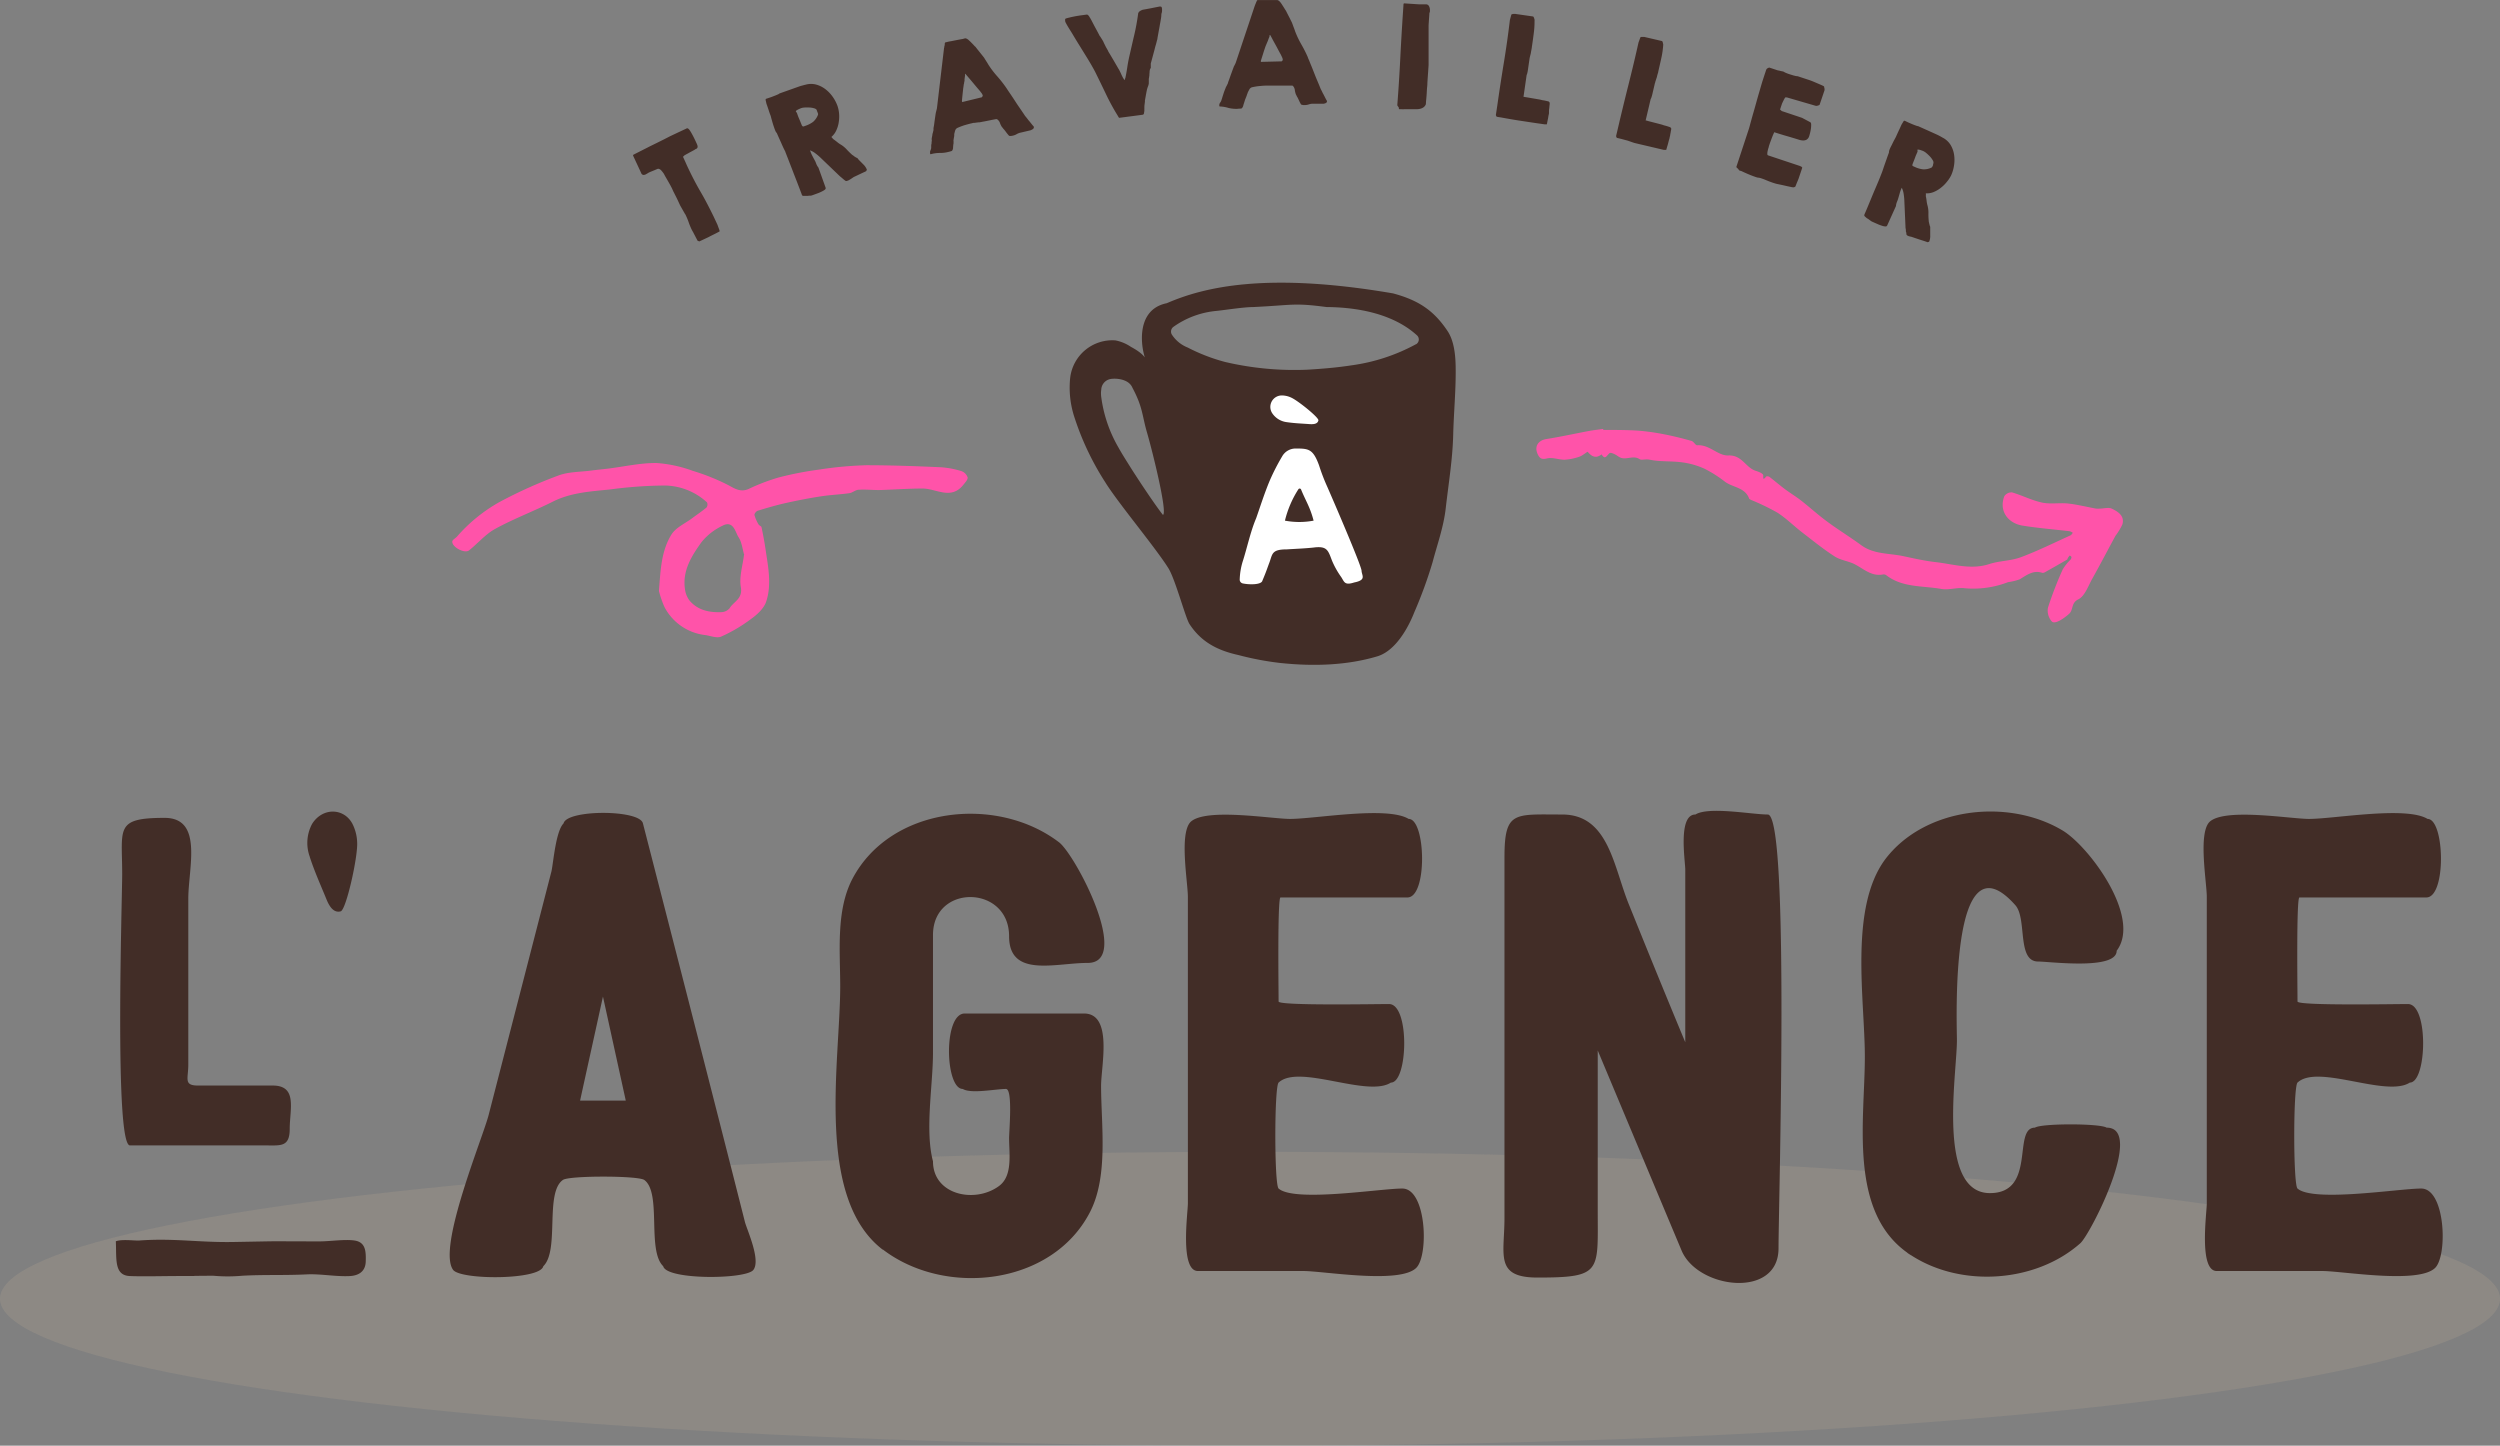
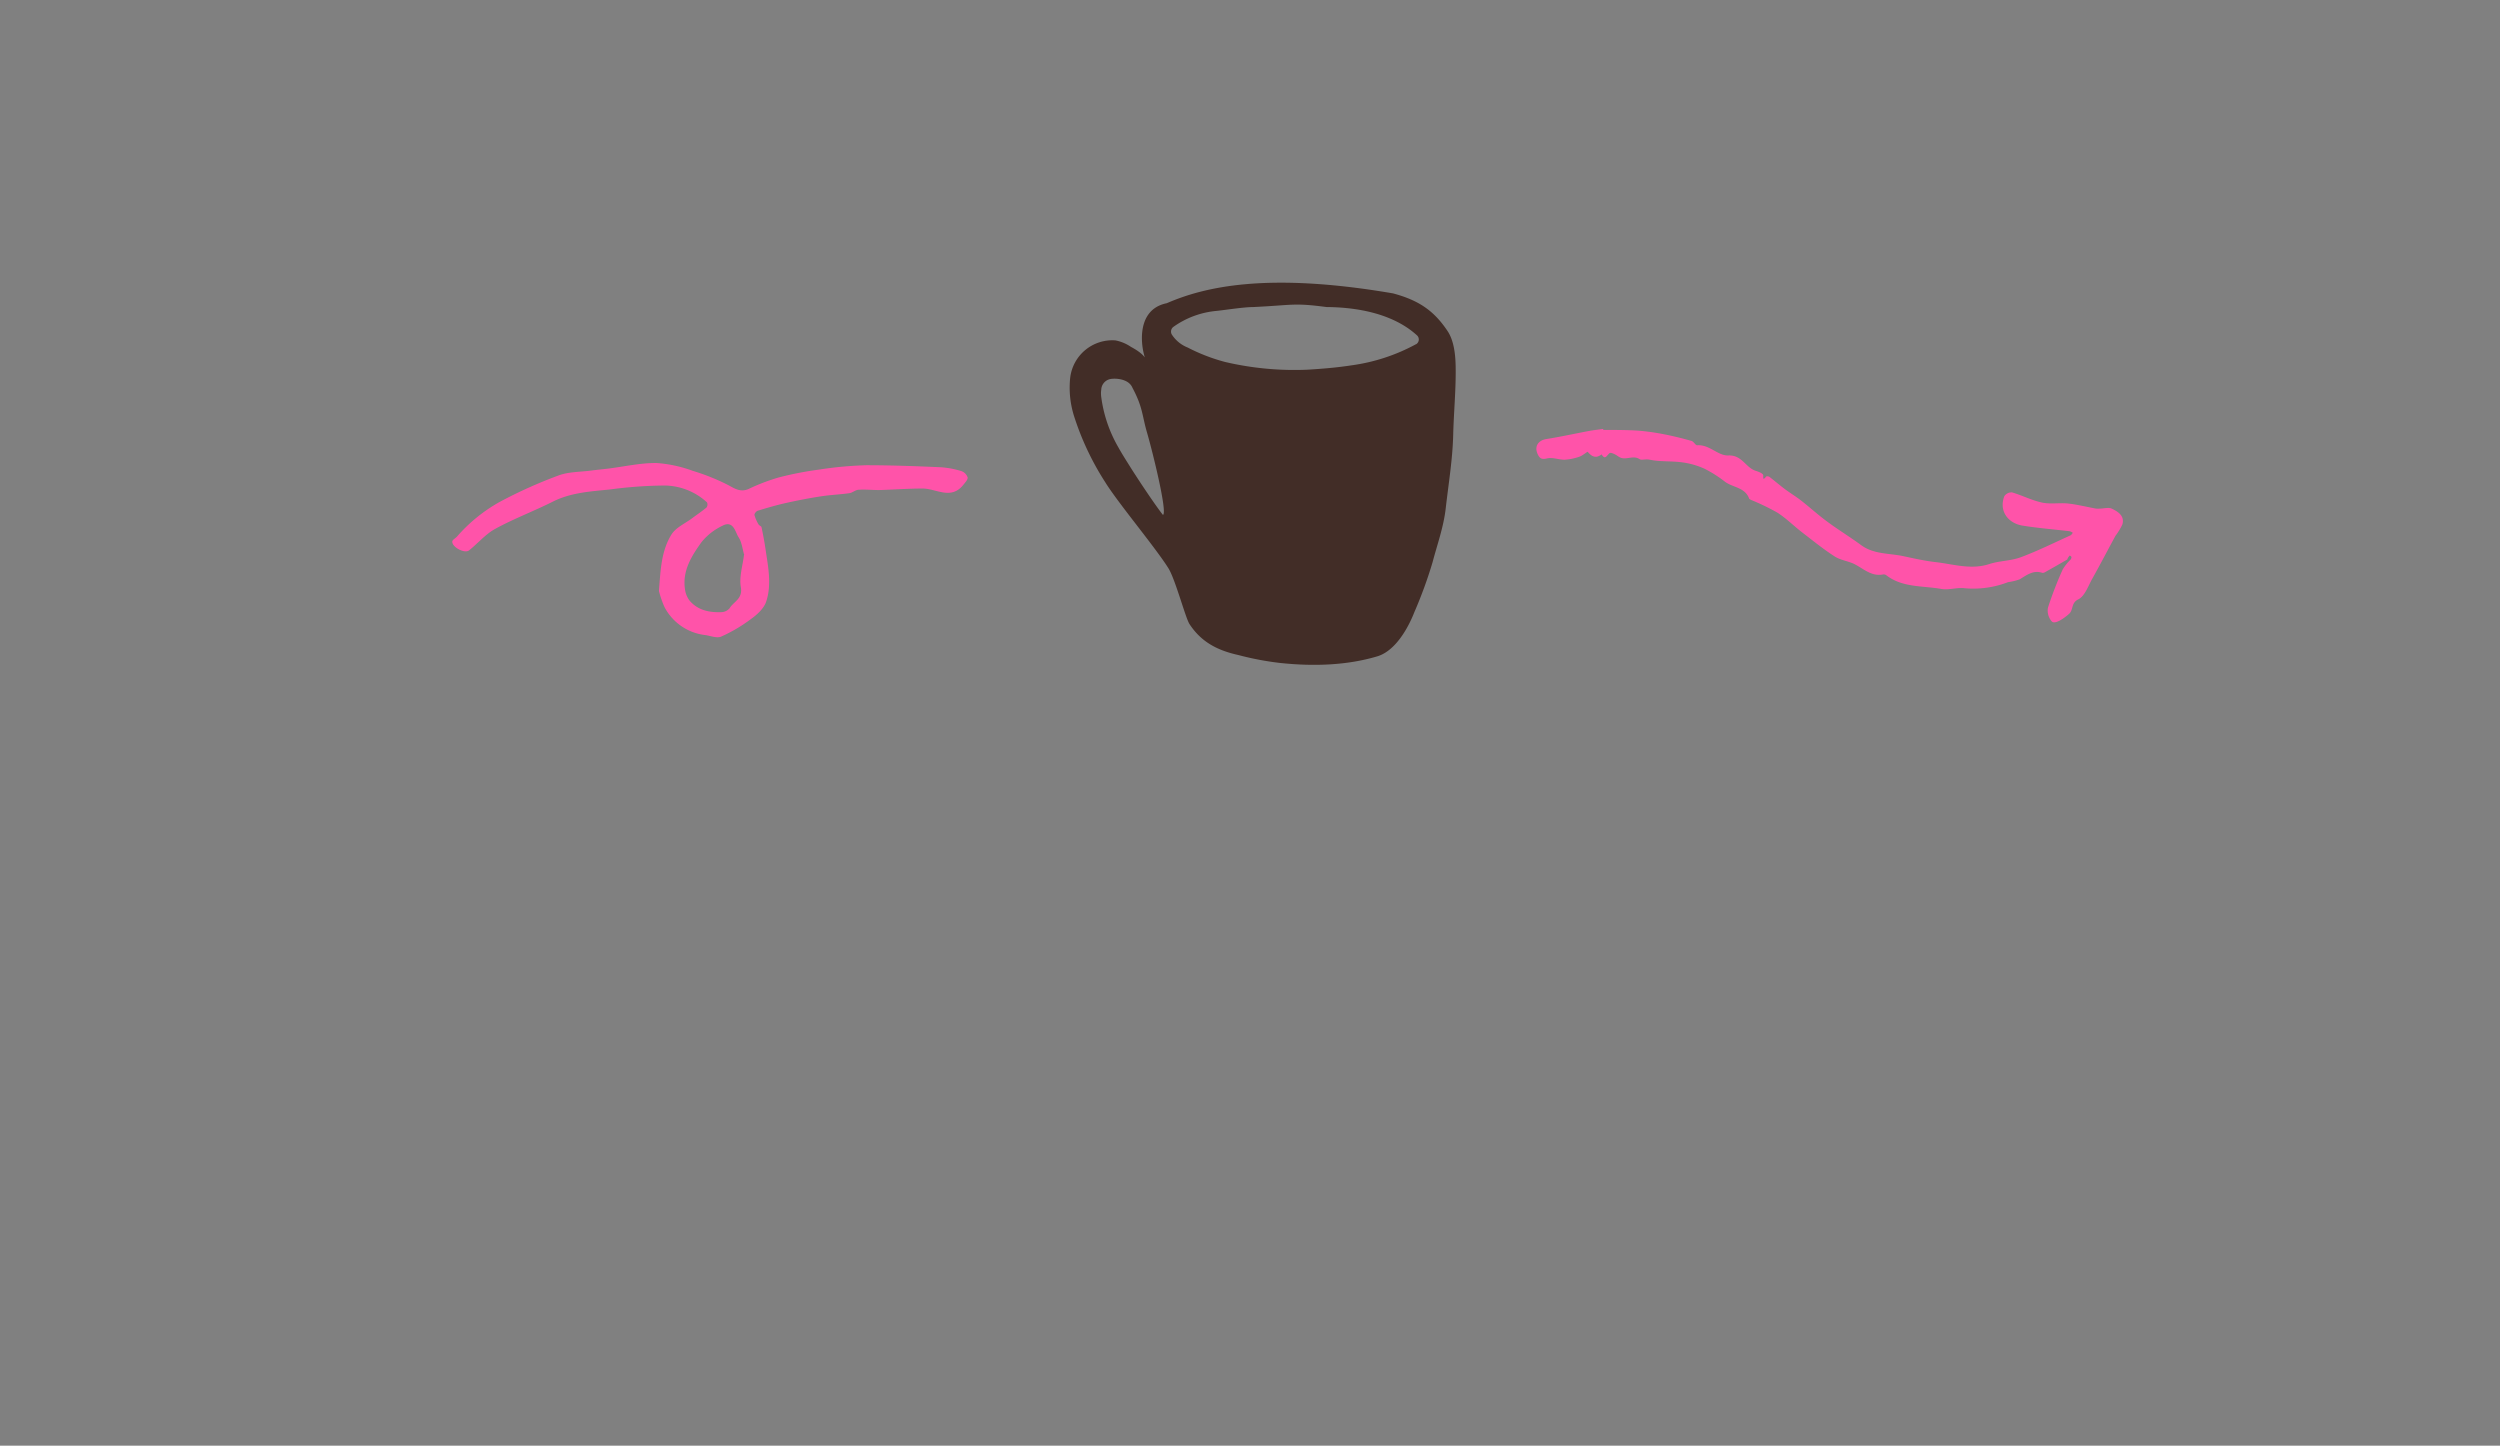
<svg xmlns="http://www.w3.org/2000/svg" id="Calque_1" data-name="Calque 1" viewBox="0 0 572.89 331.29">
  <rect x="0" y="0" width="572.89" height="331.29" fill="#808080" stroke="none" />
  <defs>
    <style>.cls-1{fill:#b8a892;opacity:0.24;}.cls-2{fill:#422d27;}.cls-3{fill:#fff;}.cls-4{fill:#ff53a9;}</style>
  </defs>
  <title>travailler-a-agence</title>
-   <ellipse class="cls-1" cx="286.45" cy="297.62" rx="286.45" ry="33.67" />
-   <path class="cls-2" d="M158.46,52.52a16.46,16.46,0,0,1-.63-1.53,14,14,0,0,0-.62-1.53l-.13-.29a2.5,2.5,0,0,1-.26-.41l-.38-.66c-.13-.23-.25-.45-.37-.65l-.24-.44-.16-.34-.35-.76c-.16-.34-.33-.69-.52-1.06s-.35-.7-.51-1L154,43.2c-.06-.12-.17-.34-.34-.66l-.56-1-.58-1c-.19-.33-.31-.57-.38-.71l-.28-.38c-.11-.15-.23-.28-.35-.42a1.48,1.48,0,0,0-.42-.3.61.61,0,0,0-.48,0l-.37.16-.57.24-.55.22-.34.15a.54.54,0,0,0-.15.08l-.27.16-.28.16-.16.1-.08,0a.62.62,0,0,1-.92-.37l-1.86-4,.06-.16,1.63-.83,1.66-.84c.61-.32,1.24-.62,1.87-.93l1.81-.9,1.5-.77,1.93-.91,1.92-.9c.17,0,.36.12.56.39a8.39,8.39,0,0,1,.61,1q.3.54.54,1.05c.17.34.28.58.33.7l.18.38a2.85,2.85,0,0,1,.17.46.73.73,0,0,1,0,.44.51.51,0,0,1-.3.31c-.08,0-.23.12-.42.24l-.63.34-.63.34a3.32,3.32,0,0,1-.42.23l-.37.21a1.07,1.07,0,0,0-.35.26.84.84,0,0,0-.1.1l-.1.09c.05.11.14.28.25.53s.23.5.35.77.23.53.34.77l.25.53c.9,1.9,1.87,3.76,2.92,5.56s2,3.67,2.94,5.59l.78,1.67c.05.1.1.24.16.4l.18.5a4.69,4.69,0,0,1,.21.61l0,.18-1,.52L163,54l-.73.38-1.24.58-.77.36-.35-.13s-.06,0-.14-.19l-.26-.49-.3-.58c-.11-.2-.19-.36-.25-.48a3.28,3.28,0,0,0-.2-.37C158.61,52.82,158.51,52.64,158.46,52.52Zm25.31-7.84c-.08-.23-.22-.61-.42-1.13s-.42-1.1-.67-1.75l-.78-2c-.27-.71-.53-1.39-.77-2s-.47-1.22-.67-1.73L180,34.9c0-.11-.16-.37-.37-.8s-.41-.88-.62-1.37l-.62-1.37c-.19-.43-.31-.7-.35-.81s-.2-.2-.33-.5-.26-.66-.4-1.07-.26-.82-.38-1.24-.21-.75-.27-1-.13-.38-.24-.68-.21-.61-.31-.92-.2-.6-.29-.86l-.18-.5-.21-.94.09-.19.44-.14.68-.23c.23-.08.45-.16.65-.25l.45-.17.46-.2a1.4,1.4,0,0,0,.44-.25l2.31-.82,2.28-.81.25-.08.44-.12.45-.12.3-.07a4.6,4.6,0,0,1,2.39,0,6.14,6.14,0,0,1,2.09,1.05,7.81,7.81,0,0,1,1.66,1.73,8.75,8.75,0,0,1,1.1,2.09,7.2,7.2,0,0,1,.37,1.77,8.05,8.05,0,0,1-.08,2,6.8,6.8,0,0,1-.56,1.86,4.21,4.21,0,0,1-1.09,1.46l0,.06,0,.05a.71.71,0,0,1,.21.2,1.84,1.84,0,0,0,.19.22c.27.19.57.41.89.67a6.37,6.37,0,0,0,.94.65,6.3,6.3,0,0,1,1.29,1.1c.43.46.85.86,1.23,1.2a2.14,2.14,0,0,1,.35.24,3.17,3.17,0,0,0,.39.27,1.41,1.41,0,0,0,.24.13l.22.11.12.16.12.16,1.06,1.07a3.35,3.35,0,0,1,.85,1.25v0l-.16.33c-.14.07-.38.19-.72.34l-1.06.5c-.37.18-.72.35-1.06.5L195,41l-.28.17-.26.15-.27.1a.48.48,0,0,1-.47,0l-.41-.32-.5-.43c-.25-.2-.41-.34-.47-.4l-4.43-4.25q-.51-.47-1.08-.9a4.81,4.81,0,0,0-1.21-.67l.06.17a9.07,9.07,0,0,0,.48,1.11c.19.36.38.72.58,1.08s.22.53.35.82a3.28,3.28,0,0,0,.46.78l1.63,4.56a.39.39,0,0,1-.13.47,2.5,2.5,0,0,1-.41.28,10.65,10.65,0,0,1-1,.48l-1.06.39-.57.2a1,1,0,0,1-.22.05l-.35,0-.4.05-.3,0-.41,0H184s-.08,0-.13-.09Zm-1.39-19.11.11.14.12.15.25.71c.06.17.15.38.26.63s.21.49.3.72.21.53.36.87L184,29l.23-.05.39-.14a6.27,6.27,0,0,0,1.7-.88,4,4,0,0,0,1.11-1.58.56.56,0,0,0,0-.38l-.13-.35a.54.54,0,0,0-.05-.11.53.53,0,0,1-.06-.1l0-.17a1,1,0,0,0-.62-.42,4.26,4.26,0,0,0-1.05-.18,10.44,10.44,0,0,0-1.12,0,3.44,3.44,0,0,0-.79.13l-.29.12-.43.2a4,4,0,0,0-.37.22c-.11.08-.15.15-.13.21Zm30.9,9.77a.13.13,0,0,1-.14-.12,1.94,1.94,0,0,1,0-.2.84.84,0,0,1,.08-.54,2.17,2.17,0,0,0,.17-.56c0-.07,0-.18,0-.36s0-.37.06-.58,0-.41.06-.59,0-.29,0-.35a2.05,2.05,0,0,1,0-.28c0-.12.05-.26.07-.4s.05-.28.08-.39a.78.78,0,0,0,0-.24,1,1,0,0,0,.07-.19,3.57,3.57,0,0,0,.1-.35c0-.13.06-.24.08-.34a.43.43,0,0,0,0-.2c0-.08,0-.31.08-.68s.11-.77.17-1.19.12-.82.17-1.18.09-.6.11-.7.06-.26.13-.53.11-.44.13-.52l1.62-13.73s0-.12.05-.24,0-.23.06-.36.05-.24.07-.36,0-.2,0-.26l.11-.18.4-.09.45-.11.58-.1,1-.2,1-.19.61-.11.36-.1a.57.57,0,0,1,.4,0,2.29,2.29,0,0,1,.5.3l.41.38.32.32.38.39.33.36a1.22,1.22,0,0,0,.2.17c.08.12.23.3.42.55l.62.77.58.73.34.43.2.33.33.53c.13.19.24.37.34.54s.16.28.2.33a20.81,20.81,0,0,0,2,2.6,29.34,29.34,0,0,1,2,2.56l.42.64.76,1.12c.29.44.6.89.91,1.38s.62.94.91,1.36l.75,1.1.42.62a3,3,0,0,0,.35.47c.2.24.32.41.39.49a2.59,2.59,0,0,0,.29.37q.21.24.42.51l.42.52c.14.16.24.27.29.34l0,.11a.34.34,0,0,1-.06.27,1,1,0,0,1-.23.22l-.31.16a1.11,1.11,0,0,1-.25.09l-.42.1-.73.17-.72.17-.43.1a2.86,2.86,0,0,0-.78.32,2.88,2.88,0,0,1-.83.33,2.54,2.54,0,0,1-.37.07,1.14,1.14,0,0,1-.43,0l-.07,0-.07-.05q-.37-.42-.57-.69c-.13-.18-.31-.42-.55-.72a2.06,2.06,0,0,1-.28-.33l-.26-.32a4.32,4.32,0,0,1-.42-.89,1.69,1.69,0,0,0-.61-.79.34.34,0,0,0-.13-.05h-.15l-.76.14-1.13.23c-.4.08-.78.16-1.15.22l-.77.15-.24,0-.43.05-.43.06-.23,0-.54.13c-.53.12-1,.26-1.57.42a16,16,0,0,0-1.5.57,1,1,0,0,0-.59.6c-.09.27-.16.56-.23.85,0,.06,0,.18,0,.34s-.05.34-.08.51-.05.34-.08.49,0,.24,0,.28,0,.14,0,.29,0,.32-.05.5,0,.33-.05.49a1.18,1.18,0,0,0,0,.28c-.07.42-.19.66-.37.72s-.46.14-.82.22a7.36,7.36,0,0,1-2,.21A7.86,7.86,0,0,0,213.28,35.34Zm7.86-18.44a.59.59,0,0,0,0,.15c0,.07,0,.12,0,.13a.91.91,0,0,1,0,.22l-.06.32c0,.12,0,.24-.05.35a1.09,1.09,0,0,0,0,.2,1,1,0,0,0,0,.2c0,.12-.05.24-.08.38s0,.27-.07.39a1.45,1.45,0,0,1-.05.23c0,.25-.09.58-.13,1s-.09.81-.13,1.21-.09.89-.14,1.46l.06.25L225,22.29s0,0,.09-.12a1.39,1.39,0,0,1,.11-.19l0-.12a1.73,1.73,0,0,0-.27-.52c-.15-.19-.27-.35-.35-.47-.25-.28-.56-.64-.92-1.07l-1.06-1.27L221.29,17ZM244.08,4.75c0-.12,0-.22,0-.31s.07-.16.22-.22A25.92,25.92,0,0,1,248,3.48l1.13-.15a1.69,1.69,0,0,1,.32.25,1.17,1.17,0,0,1,.22.33,7.51,7.51,0,0,1,.46.78L250.81,6c.26.47.5.92.72,1.33s.36.68.41.79.08.11.17.24l.25.39.25.4a1.29,1.29,0,0,0,.15.24.68.68,0,0,0,.08.17.58.58,0,0,1,.08.19c.16.34.33.65.49,1l.52.91c0,.11.2.38.44.79l.78,1.32.78,1.34c.24.42.39.69.47.79.2.37.4.78.6,1.24a6.8,6.8,0,0,0,.69,1.22,1.3,1.3,0,0,0,.11-.27,2.25,2.25,0,0,1,.09-.26c.17-.79.31-1.59.43-2.4s.27-1.6.44-2.37c.39-1.71.77-3.4,1.15-5s.69-3.33.92-5.05a1.17,1.17,0,0,1,.44-.5,2.8,2.8,0,0,1,.61-.28l.74-.13,1.17-.22,1.15-.23c.35-.06.6-.12.75-.15l.15,0q.29,0,.36.15a1.53,1.53,0,0,1,.09.4l0,.38c0,.1,0,.29-.09.56s-.07.55-.1.85-.09.58-.13.85-.08.46-.1.56-.09.49-.15.86l-.21,1.13c-.07.38-.13.74-.19,1.06s-.09.52-.09.6-.08.27-.15.56-.16.64-.27,1-.21.81-.33,1.25-.23.87-.34,1.27-.2.74-.27,1-.14.49-.16.59a.84.84,0,0,1,0,.18,1.26,1.26,0,0,0,0,.21,2.72,2.72,0,0,1,0,.3c0,.18,0,.29,0,.33l-.11.13a1.89,1.89,0,0,0-.16.67,5.69,5.69,0,0,1-.05.59,2.23,2.23,0,0,1,0,.26l-.06.4c0,.14-.05.28-.07.41s0,.22,0,.26v.36a2.76,2.76,0,0,0,0,.37,2.62,2.62,0,0,1-.2.79,6.24,6.24,0,0,0-.25.8c0,.1-.06.27-.1.51s-.1.5-.14.76-.09.5-.13.72-.06.36-.08.42a1.13,1.13,0,0,1,0,.31l-.06.47-.06.48a2.91,2.91,0,0,1,0,.33s0,.16,0,.36a2.76,2.76,0,0,0,0,.37c0,.12-.05.3-.08.54s-.14.37-.33.4l-5.35.7s-.09,0-.14-.16a.62.62,0,0,1-.12-.19,51.17,51.17,0,0,1-2.74-5q-1.23-2.58-2.5-5.15c-.52-1-1.07-1.93-1.64-2.88l-1.74-2.82c-.58-.93-1.16-1.87-1.72-2.82S244.6,6,244.12,5ZM279.53,24.4a.14.14,0,0,1-.12-.15c0-.07,0-.14,0-.2a.93.93,0,0,1,.19-.52,2,2,0,0,0,.28-.51c0-.06.06-.17.11-.34l.17-.56c.07-.21.13-.39.18-.56s.09-.28.11-.34l.09-.27c.05-.11.1-.24.15-.38s.11-.26.15-.37a.63.63,0,0,0,.07-.22.84.84,0,0,0,.11-.18,3.1,3.1,0,0,0,.17-.32c.05-.12.11-.22.15-.31a.44.44,0,0,0,.07-.19c0-.08.09-.3.22-.65s.26-.73.4-1.14l.41-1.12.25-.66c0-.08.11-.24.23-.49l.24-.49,4.38-13.11.1-.22c0-.1.09-.22.13-.34s.09-.23.14-.34a1.83,1.83,0,0,0,.1-.25l.14-.15h1.46c.31,0,.65,0,1,0l1,0h.62l.37,0a.53.53,0,0,1,.39.12,2,2,0,0,1,.42.39c.12.16.23.31.33.46l.24.38c.1.15.2.3.29.46l.26.41a1.67,1.67,0,0,0,.15.22l.31.62c.15.28.29.57.45.87s.29.59.42.84l.24.49c0,.06.06.18.13.36s.13.38.22.6l.22.59.12.36a21.12,21.12,0,0,0,1.43,3,29.77,29.77,0,0,1,1.48,2.93c0,.11.13.35.28.71s.31.77.51,1.25.4,1,.61,1.53.41,1.05.61,1.52l.52,1.23c.14.34.23.58.28.69a3.75,3.75,0,0,0,.24.54,5.51,5.51,0,0,1,.28.56,3.65,3.65,0,0,0,.22.41l.31.6c.1.21.2.4.3.59l.22.38v.12a.31.31,0,0,1-.11.25,1,1,0,0,1-.27.17l-.34.1-.26,0h-.43l-.75,0-.74,0h-.44a2.77,2.77,0,0,0-.83.16,3.19,3.19,0,0,1-.89.15h-.37a1.74,1.74,0,0,1-.42-.12L298.2,24l-.06-.06c-.18-.32-.32-.59-.41-.79s-.22-.47-.39-.82a1.72,1.72,0,0,1-.21-.37c-.11-.21-.17-.34-.19-.38a4.7,4.7,0,0,1-.23-1,1.69,1.69,0,0,0-.43-.89l-.12-.07a.34.34,0,0,0-.15,0h-3.09c-.37,0-.63,0-.79,0h-.25l-.42,0-.44,0h-.79c-.54,0-1.08.05-1.62.1s-1.06.14-1.58.25a1,1,0,0,0-.7.47c-.14.25-.28.51-.41.79,0,.05-.05.16-.11.32s-.11.32-.17.49-.13.32-.18.45a2.65,2.65,0,0,1-.11.27,1.82,1.82,0,0,0-.09.28c-.05.15-.1.3-.15.47s-.11.32-.15.47a1.16,1.16,0,0,0-.07.28q-.21.59-.51.63c-.19,0-.47,0-.84.05a7.42,7.42,0,0,1-2-.2A7.9,7.9,0,0,0,279.53,24.4ZM291,8a.3.3,0,0,0-.07.13.4.4,0,0,0,0,.13.69.69,0,0,1-.06.21,2.45,2.45,0,0,1-.12.31,2.56,2.56,0,0,0-.12.32,1.38,1.38,0,0,0-.06.19,1,1,0,0,0-.09.2c-.05.11-.1.22-.15.35l-.16.37a.74.74,0,0,1-.09.21c-.09.23-.2.55-.33.94s-.25.78-.37,1.16-.27.85-.44,1.4v.26l4.76-.12s.05,0,.11-.11l.14-.16v-.12a1.46,1.46,0,0,0-.16-.56c-.1-.22-.19-.4-.25-.54-.18-.32-.41-.73-.67-1.23s-.53-1-.79-1.46-.57-1.05-.93-1.74ZM320.2,24.09q.41-5.27.67-10.5T321.49,3l.14-2.12.12-.11,3.38.22h.24c.13,0,.28,0,.45,0l.44,0a.83.83,0,0,0,.25,0l.29,0a.78.78,0,0,1,.7.5,1.92,1.92,0,0,1,.18.87v.09a.54.54,0,0,1,0,.15c0,.07-.05.16-.07.25s-.05.19-.07.28,0,.14,0,.16l-.09,1.28-.08,1.22c0,.14,0,.41,0,.83s0,.92,0,1.49,0,1.18,0,1.81,0,1.24,0,1.82,0,1.07,0,1.49,0,.69,0,.83,0,.28,0,.67-.05.84-.08,1.37-.07,1-.11,1.57-.06.94-.08,1.25,0,.5-.06,1-.07,1-.1,1.47-.07,1-.12,1.47-.06.79-.07,1a1.56,1.56,0,0,1-.5.7,2.14,2.14,0,0,1-.73.35,3.88,3.88,0,0,1-.86.12h-1.3l-.77,0h-.82a5.34,5.34,0,0,1-.6,0h-.26l-.22,0c-.07,0-.11-.05-.12-.13a1.93,1.93,0,0,1-.05-.32C320.23,24.26,320.21,24.15,320.2,24.09ZM343,26.76a.77.77,0,0,1-.21-.41l.34-2.28q.7-4.92,1.49-9.72T346,4.59l.32-1.19c0-.06.08-.11.2-.15l.22-.06.27,0a.63.63,0,0,1,.23,0l4.05.58a.25.25,0,0,1,.15.14,1.26,1.26,0,0,1,.12.29,1.71,1.71,0,0,1,.09.3.52.52,0,0,1,0,.22,20.37,20.37,0,0,1-.19,3q-.19,1.5-.42,3c0,.18-.06.41-.11.71s-.09.45-.09.47a2.43,2.43,0,0,1-.05.29c0,.15-.08.32-.12.5s-.09.34-.12.5-.05.25-.05.28l-.4,2.75c0,.07-.05.24-.1.48a1.69,1.69,0,0,1-.16.48l-.72,5,.8.13,1.23.21,1.22.21c.38.06.65.12.8.16a4.19,4.19,0,0,0,.49.1,5.72,5.72,0,0,1,.57.11l.66.15.23.27c0,.26,0,.5-.05.73a6.12,6.12,0,0,1-.06.63,3.62,3.62,0,0,0-.05.51l0,.26,0,.26c0,.21-.1.46-.14.75s-.09.56-.15.83-.13.66-.2,1l-.54,0-2.37-.34L348,27.61l-1-.16-1.51-.26L344,26.92Zm27.51,4.83a.9.9,0,0,1-.17-.43l.53-2.25c.75-3.22,1.53-6.4,2.32-9.55s1.56-6.35,2.28-9.6l.42-1.16c0-.06.09-.1.21-.13a.73.73,0,0,1,.22,0h.27a.78.78,0,0,1,.24,0l4,.93c.06,0,.1.06.14.15a2.47,2.47,0,0,1,.1.29c0,.11.05.22.06.32a.52.52,0,0,1,0,.21,20,20,0,0,1-.44,3c-.22,1-.45,2-.68,3,0,.17-.1.41-.18.7s-.12.44-.12.46,0,.13-.08.28l-.16.49-.16.49c0,.15-.07.24-.08.28l-.63,2.7-.14.47a1.9,1.9,0,0,1-.2.47l-1.15,4.89c.16,0,.42.1.8.2l1.2.31,1.2.31c.38.1.64.17.79.23a4,4,0,0,0,.47.14,5.15,5.15,0,0,1,.56.16l.64.21.21.29c0,.25-.08.49-.11.72a6.18,6.18,0,0,1-.12.62c0,.2-.07.37-.09.5l-.06.26-.05.25c-.07.21-.14.45-.21.74s-.14.55-.22.81-.19.65-.29,1h-.54l-2.33-.55-3.49-.82-1-.24L373,32.23l-1.49-.4ZM401,28.71c.07-.27.18-.67.33-1.22s.32-1.16.52-1.84.4-1.4.61-2.16.42-1.49.62-2.18l.54-1.85c.16-.54.28-.94.37-1.2l.37-1.14.37-1.11a.7.7,0,0,1,.29-.35,1.6,1.6,0,0,1,.41-.18l1.91.63.23.05a3.77,3.77,0,0,1,.43.1l.43.09a1.72,1.72,0,0,1,.26.06,4,4,0,0,0,.58.3c.28.12.6.24,1,.36s.68.22,1,.29a2.2,2.2,0,0,0,.65.1l2.88.95.6.23.92.39.9.39a5.52,5.52,0,0,1,.57.27.33.33,0,0,1,.13.07.36.36,0,0,1,.09.09c0,.11.05.27.09.49a1.47,1.47,0,0,1,0,.35L417,23.93c0,.11-.18.2-.41.26a1,1,0,0,1-.5.06l-6.59-1.92a.67.67,0,0,0-.23,0,.37.37,0,0,0-.17,0,1.43,1.43,0,0,0-.15.23l-.19.34a1.78,1.78,0,0,1-.1.21l-.14.28-.12.26a1.41,1.41,0,0,0-.06.15l-.26.78-.17.52.4.35L412.94,27,414.83,28c.14.09.21.28.21.58a6.68,6.68,0,0,1-.07,1,9.21,9.21,0,0,1-.21,1c-.08.32-.14.52-.17.61A1.41,1.41,0,0,1,414,32a1.63,1.63,0,0,1-.86.19,3.84,3.84,0,0,1-1-.2l-1-.31-.9-.27L408.83,31l-1.37-.42-.89-.28c0,.05-.06.16-.13.31s-.14.31-.21.48l-.2.51-.12.32s-.07.19-.17.46-.17.47-.22.61a2.9,2.9,0,0,1-.09.28,3.37,3.37,0,0,0-.1.34c0,.11-.07.25-.12.42s-.07.26-.13.51A3.48,3.48,0,0,0,405,35a2.22,2.22,0,0,0,0,.37c0,.12.07.2.22.25l7.23,2.41.29.14c.16.08.24.17.25.28l-.38,1.14-.38,1.13a3.3,3.3,0,0,1-.15.4c-.07.19-.15.39-.24.59s-.17.41-.24.6a3.3,3.3,0,0,0-.15.4.71.71,0,0,1-.54.22,5.06,5.06,0,0,1-.58-.1l-.79-.17-1.1-.25-1.05-.22a5.24,5.24,0,0,1-.61-.15l-.56-.18c-.44-.15-.89-.32-1.33-.5a14.24,14.24,0,0,0-1.37-.52,2.85,2.85,0,0,0-.53-.12,2.11,2.11,0,0,1-.5-.1c-.6-.2-1.18-.42-1.75-.66s-1.15-.5-1.72-.77l-.22-.06c-.14,0-.21-.06-.22-.09s-.09-.07-.16-.17a.62.62,0,0,0-.13-.17,1.83,1.83,0,0,0-.24-.23c-.12-.1-.17-.19-.14-.27l2.9-8.81Zm26.22,20.5.48-1.11c.22-.51.46-1.09.72-1.73l.83-2c.29-.7.58-1.36.85-2s.51-1.2.71-1.71.35-.88.44-1.12.14-.38.29-.83.31-.92.49-1.42.35-1,.5-1.42.26-.72.31-.83,0-.28.1-.59.27-.66.45-1,.38-.78.58-1.17l.48-.89.29-.65.41-.89c.15-.3.27-.57.38-.82s.19-.41.22-.48l.5-.83.19-.07.42.2c.21.1.42.21.65.3l.64.28.45.18.46.17a1.67,1.67,0,0,0,.49.13l2.24,1,2.21,1,.24.12.4.21.41.23a1.32,1.32,0,0,0,.27.15A4.69,4.69,0,0,1,447,33.23a6.18,6.18,0,0,1,.79,2.21,8,8,0,0,1,0,2.4,8.64,8.64,0,0,1-.64,2.27,7.2,7.2,0,0,1-1,1.54A7.9,7.9,0,0,1,444.8,43a6.74,6.74,0,0,1-1.68,1,4.07,4.07,0,0,1-1.8.3l0,.06,0,.05a.81.81,0,0,1,0,.29c0,.15,0,.24,0,.28q.11.49.18,1.11a7.14,7.14,0,0,0,.23,1.12,6.14,6.14,0,0,1,.18,1.68,15.11,15.11,0,0,0,.07,1.72c0,.06,0,.2.08.42a2.86,2.86,0,0,0,.1.46,1.28,1.28,0,0,0,.07.26l.09.23s0,.09,0,.2,0,.18,0,.2c0,.42,0,.93,0,1.51a3.41,3.41,0,0,1-.24,1.49l0,0-.34.13-.75-.26-1.12-.36-1.11-.37-.72-.25-.32-.07-.29-.07-.27-.12a.47.47,0,0,1-.3-.36c0-.16,0-.33-.08-.51s0-.33-.07-.66-.06-.53-.06-.61l-.27-6.13a13.64,13.64,0,0,0-.16-1.4,4.85,4.85,0,0,0-.42-1.32l-.07.16a6.75,6.75,0,0,0-.41,1.14c-.11.39-.22.78-.34,1.18s-.19.53-.31.84a3.19,3.19,0,0,0-.2.88l-2,4.43a.38.38,0,0,1-.41.24,2.86,2.86,0,0,1-.5-.07,10.71,10.71,0,0,1-1.07-.37l-1-.44-.56-.25-.19-.12-.29-.21-.32-.24L427.8,50l-.31-.27-.26-.24a.2.2,0,0,1,0-.16A.49.49,0,0,1,427.23,49.21Zm12.19-14.8a.56.56,0,0,0,0,.19.53.53,0,0,1,0,.18l-.31.7c-.07.16-.15.36-.24.62l-.28.74c-.1.23-.21.52-.34.87l0,.27a1.06,1.06,0,0,0,.2.12l.38.17a5.91,5.91,0,0,0,1.84.53,3.86,3.86,0,0,0,1.89-.37.53.53,0,0,0,.27-.26l.16-.35a.35.35,0,0,0,0-.11.36.36,0,0,1,0-.11l.07-.16a.94.94,0,0,0-.16-.73,4.45,4.45,0,0,0-.64-.86,9.6,9.6,0,0,0-.81-.76,3.2,3.2,0,0,0-.66-.45l-.3-.12-.44-.15a2.45,2.45,0,0,0-.42-.09c-.14,0-.21,0-.24.06ZM170.73,280.12c.58,2,3.64,8.73,1.89,10.91s-19.91,2.32-20.64-.87c-3.78-3.64-.29-16.87-4.36-19.78-1.6-1-17.16-1-18.61,0-4.22,2.91-.73,16.14-4.51,19.78-.72,3.19-18.75,3.19-20.64.87-3.78-4.95,6.83-30.39,8.14-35.62l14.39-55.82c.44-2.19,1-9.16,2.76-10.91.73-3.2,17.45-3.2,18.18,0C155.18,219.21,163,249.59,170.73,280.12Zm-32.56-51.75c-1.75,8-3.49,15.85-5.24,23.84H143.4Zm64.11,58c-15.55-11.92-9.74-43.33-9.74-60.34,0-8-1-17.3,2.76-24.57,8.73-16.71,33.15-19.33,47.4-8.43,3.78,2.91,16.72,27.63,6.54,27.63-7.41,0-18,3.48-18-6.11,0-11.78-17.44-12.07-17.44-.29v27c0,7.41-1.89,17.74,0,24.86,0,7.7,9.59,9.74,15.12,5.67,3.2-2.33,2.32-7.42,2.32-10.91,0-1.74.88-11.34-.72-11.34-2.33,0-8,1.17-9.89,0-4.07,0-4.51-17.29.44-17.29h27.33c6.68,0,3.92,12.06,3.92,16.57,0,9,1.75,20.79-2.61,29.07-8.73,16.72-33.15,19.34-47.4,8.44Zm69.93-10.62V205.55c0-3.35-2-14.4.58-17.16,3.35-3.34,18.61-.73,22.83-.73,5.81,0,22.24-3,27.18,0,3.93,0,4.37,18-.29,18H293.44c-.73,0-.44,21.37-.44,23.84,0,1,22.39.58,25.3.58,4.79,0,4.36,18,.43,18-5.38,3.49-21.08-4.36-25.73,0-1,1-1,23.41,0,24.28,3.64,3.2,23.26,0,28.35,0,5.52,0,6.11,15.26,3.2,18.17-3.78,3.78-21.23.73-25.88.73H274.54C270.32,291.32,272.21,277.94,272.21,275.76Zm135.35,10.32c0,11.64-18.6,9.31-22.24.44q-9.6-22.89-19.19-45.79v36.78c0,13.95,1,15.26-13.81,15.26-9.89,0-7.56-5.23-7.56-13.66V196.53c0-10.76,2.18-9.88,13.23-9.88,10.76,0,11.78,12.21,15.41,20.93,4.22,10.47,8.43,20.79,12.79,31.26V199.29c0-2-1.74-12.64,2.33-12.64,3.05-1.89,12.94,0,16.57,0C410.18,186.65,407.56,276.05,407.56,286.08Zm29.52,1c-13.52-9.59-9.74-30.53-9.74-44.92,0-12.94-3.64-34,4.65-45.21,9-11.92,28.06-14.1,40.56-6.69,6,3.49,18.32,19.92,12.5,27.62,0,4.51-15.41,2.47-18,2.47-4.95,0-2.47-9.88-5.24-12.93-15.12-17-13.37,27-13.37,31,0,7.71-4.65,35,7.56,35,10.76,0,5.09-15,10.32-15,1.45-1,14.83-1,16.43,0,8.72,0-3.64,24.28-6,26.46-10.47,9.31-28.21,10.32-39.69,2.18C434.32,285.07,440,289.14,437.08,287.1Zm68.62-11.34V205.55c0-3.35-2-14.4.58-17.16,3.35-3.34,18.61-.73,22.83-.73,5.81,0,22.24-3,27.18,0,3.93,0,4.36,18-.29,18H526.93c-.73,0-.44,21.37-.44,23.84,0,1,22.39.58,25.3.58,4.79,0,4.36,18,.43,18-5.38,3.49-21.08-4.36-25.73,0-1,1-1,23.41,0,24.28,3.63,3.2,23.26,0,28.35,0,5.52,0,6.1,15.26,3.2,18.17-3.78,3.78-21.23.73-25.88.73H508C503.81,291.32,505.7,277.94,505.7,275.76ZM28,200.32c0-10.54-1.74-12.9,9.72-12.9,8.91,0,5.43,11.47,5.43,18.53v38c0,3.27-1.13,4.81,2.25,4.81h17.1c5.73,0,3.89,5.43,3.89,9.93,0,4.2-2.05,3.79-5.53,3.79H29.78C26.19,262.47,28,206.06,28,200.32Zm1.68,92.09c2.79.14,8.18,0,11,0,10.27,0-2.27,0,8.17-.07a36.47,36.47,0,0,0,6.69,0c5.32-.28,9.47-.05,14.79-.31,3.08-.15,6.71.55,9.8.39,2-.1,3.61-1,3.68-3.32s0-4.45-2.57-4.83c-2.19-.33-5.66.2-7.9.2-14.34,0-5.54-.12-19.87.14-7.84.14-13.72-.92-21.54-.34-1,.08-4-.36-5.39.18C26.74,288.42,26.09,292.24,29.72,292.41Zm41.32-96c1.07,3.3,2.51,6.48,3.82,9.69.61,1.49,1.57,3.18,3.25,2.74,1.24-.33,3.9-12.2,3.78-15.68a10.14,10.14,0,0,0-1.12-4.44c-2-3.65-6.88-3.68-9.22.1A9.24,9.24,0,0,0,71,196.37Z" />
  <path class="cls-2" d="M262.8,83c-1.06-1.74-3.3-11.93,4.58-13.52,8.48-3.68,22.85-7.22,51.84-2.25,5.8,1.56,9.36,3.9,12.52,8.67,1.42,2.14,1.78,5.27,1.83,8,.1,5.23-.43,10.47-.56,15.7-.14,5.7-1.08,11.3-1.72,16.94-.49,4.26-1.93,8.2-3,12.27a100.53,100.53,0,0,1-4.17,11.44c-1.45,3.72-4.37,8.91-8.49,10.15-6.88,2.06-14.53,2.35-22.3,1.52a67.08,67.08,0,0,1-9.53-1.81c-4.82-1.06-8.54-3-11.22-7.1-.93-1.43-3.24-10.24-4.83-12.79-3-4.8-11.52-14.93-14.5-19.75a63.59,63.59,0,0,1-7.17-15.26,21.68,21.68,0,0,1-.84-8.64A9.73,9.73,0,0,1,255.59,78a9.47,9.47,0,0,1,3.56,1.48C260.12,80,262.66,81.42,262.8,83Zm61.66-4.09a1.27,1.27,0,0,0,.24-2.07c-2.37-2.16-8.19-6.37-20.73-6.48-7.6-1-7.6-.44-16.71,0-2.17,0-6.29.65-8.43.88a20.15,20.15,0,0,0-9.92,3.65,1.34,1.34,0,0,0-.39,1.75,7.68,7.68,0,0,0,3.65,3,41.89,41.89,0,0,0,8.54,3.3,69.67,69.67,0,0,0,18.84,1.78c3.39-.2,6.79-.48,10.15-1A43,43,0,0,0,324.46,78.89ZM266.5,118c1.08-.49-2.36-14.45-3.69-19-1.11-3.83-.91-5.66-3.31-10.15-.82-2-3.72-2.22-5-2a2.59,2.59,0,0,0-2.14,2.43,5.91,5.91,0,0,0,0,1.73,31.08,31.08,0,0,0,3.85,11.38c.83,1.5,1.78,3,2.7,4.46C260.39,109.24,264.73,115.8,266.5,118Z" />
-   <path class="cls-3" d="M287.85,118.77c.88-2.49,1.86-5.63,3.12-8.64a49.21,49.21,0,0,1,2.85-5.56,3.53,3.53,0,0,1,3.08-1.79c3,0,4,.1,5.38,3.89a44.89,44.89,0,0,0,1.9,4.94c2.32,5.31,7.79,18.09,7.83,19.18s1.21,2.12-1.71,2.69c-2.28.75-2.26-.24-3-1.31a19.1,19.1,0,0,1-2.06-3.69c-.91-2.37-1.1-3.43-4.29-3-2,.21-4,.28-6.05.41-3.52,0-3.29,1.06-4,3-.54,1.41-.66,1.93-1.61,4.17-.23,1-3.11.94-4.52.63a.89.89,0,0,1-.68-.95,15.62,15.62,0,0,1,.66-4C285.74,125.72,286.55,121.8,287.85,118.77Zm9.7-6.68a23.53,23.53,0,0,0-3.1,7.22,17.7,17.7,0,0,0,6.57,0c-.81-3.13-1.79-4.48-2.86-7.11A.35.35,0,0,0,297.55,112.09Z" />
-   <path class="cls-3" d="M291.62,94.81a2.63,2.63,0,0,1,2-4.19,5.09,5.09,0,0,1,2.26.49c1.6.72,6.37,4.59,6.24,5.22-.18.86-1.15.91-2,.86-1.75-.13-3.51-.19-5.24-.45A4.67,4.67,0,0,1,291.62,94.81Z" />
  <path class="cls-4" d="M367.4,98.52c2.6,0,5.22,0,7.81.15a52.11,52.11,0,0,1,6.33.89c2,.39,4.07.91,6.08,1.48.5.14.9,1,1.3,1,2.78-.23,4.77,2.44,7.13,2.33,3.11-.13,3.93,2.67,6.13,3.47a10.22,10.22,0,0,1,1.24.47c.26.14.64.39.64.59,0,.66-.12,1.3.66.31.09-.11.57-.07.74.06,1.2.91,2.33,1.89,3.53,2.79s2.62,1.76,3.86,2.73c2,1.58,3.91,3.32,6,4.84,2.5,1.84,5.15,3.46,7.66,5.3,2.89,2.12,6.38,1.82,9.62,2.51,2.51.54,5,1.1,7.58,1.39,4,.47,8,1.78,12.13.43,2.34-.77,5-.72,7.25-1.57,3.87-1.44,7.59-3.3,11.36-5,.23-.1.37-.38.55-.58a2.22,2.22,0,0,0-.69-.37c-3.61-.43-7.24-.71-10.82-1.29-3.35-.54-5.47-3.35-4.19-6.74a2,2,0,0,1,1.76-.88c2.33.68,4.54,1.84,6.9,2.34,1.94.41,4,0,6,.22s4.24.77,6.35,1.16a4.91,4.91,0,0,0,.86,0c.92,0,2-.33,2.73,0,1.42.67,3,1.62,2.47,3.59a13.83,13.83,0,0,1-1.58,2.62c-1.79,3.28-3.51,6.61-5.34,9.87-.94,1.69-1.72,4-3.2,4.72-1.71.83-1.06,2.4-2.12,3.33-.91.81-3.15,2.52-3.94,1.74a3.75,3.75,0,0,1-.89-3.16,83.21,83.21,0,0,1,3.4-8.8,11.26,11.26,0,0,1,1.76-2.2.94.94,0,0,0,.23-.57c0-.15-.25-.27-.39-.41-.14.18-.29.35-.41.54s-.1.36-.21.42q-2.58,1.5-5.18,2.95a.86.86,0,0,1-.57.06c-2-.64-3.5.53-5.09,1.5a12.88,12.88,0,0,1-2.67.65,22.16,22.16,0,0,1-9.95,1.4c-1.75-.23-3.64.47-5.36.16-4.26-.76-8.87-.26-12.61-3.14a1,1,0,0,0-.71-.19c-2.62.53-4.4-1.22-6.46-2.3-1.46-.76-3.27-.93-4.64-1.81-2.61-1.67-5-3.63-7.48-5.53-1.91-1.48-3.64-3.22-5.65-4.51a52.1,52.1,0,0,0-6-2.9c-.18-.09-.43-.19-.49-.34-.94-2.55-3.68-2.51-5.48-3.81a28.88,28.88,0,0,0-4.7-3,18.14,18.14,0,0,0-5.17-1.48c-2.47-.34-5-.1-7.46-.61-.88-.19-1.85.16-2.25-.1-1.49-1-3,.21-4.41-.37-.45-.18-.83-.54-1.28-.75s-.93-.44-1.19-.29c-.62.37-1,1.77-1.86.29-1.29,1-2.24.54-3.19-.58-.08-.08-1.17.87-1.86,1.1a12.48,12.48,0,0,1-3.44.71c-1.34,0-2.78-.6-4-.3s-1.73,0-2.17-1c-.8-1.75.12-3.14,2-3.44,3.27-.52,6.51-1.24,9.77-1.85,1.07-.2,2.16-.31,3.24-.47Z" />
  <path class="cls-4" d="M151,135.42c.37-4.73.52-9.18,2.88-12.95,1-1.59,3.1-2.5,4.71-3.7,1.1-.83,2.26-1.59,3.32-2.48a1.19,1.19,0,0,0,.11-1.16,14.64,14.64,0,0,0-9.61-3.87,98.43,98.43,0,0,0-12.68.91c-4.4.45-8.84.69-13,2.76-4.36,2.2-9,3.93-13.24,6.26-2.24,1.22-4,3.35-6,4.93-1,.81-3.9-.73-3.85-2,0-.41.74-.77,1.1-1.18a36.74,36.74,0,0,1,9.76-7.92,107.13,107.13,0,0,1,13.32-6c2.37-.94,5.15-.85,7.75-1.2,1.24-.17,2.5-.27,3.74-.43,3.7-.46,7.4-1.31,11.09-1.29a29.93,29.93,0,0,1,8.36,1.8,49.2,49.2,0,0,1,7.88,3.14c1.62.83,2.95,1.88,4.93,1a45.24,45.24,0,0,1,6.89-2.63,75.78,75.78,0,0,1,9.24-1.8,85.45,85.45,0,0,1,10.82-1c5.67,0,11.35.21,17,.46a20.56,20.56,0,0,1,4.77.88,2.32,2.32,0,0,1,1.45,1.45c.09.5-.58,1.19-1,1.72-2.82,3.52-6.19.83-9.33.83-3.32,0-6.64.26-10,.35-1.53,0-3.07-.17-4.6-.07-.74,0-1.43.68-2.18.79-2.17.3-4.36.39-6.52.72-2.71.42-5.4.94-8.07,1.54-2.16.48-4.29,1.11-6.41,1.76-.34.1-.81.71-.74,1a9.42,9.42,0,0,0,.94,2.14c.14.26.63.39.68.64.35,1.67.67,3.36.92,5.06.59,4,1.45,8.09.14,12-.53,1.58-2.1,3-3.52,4a34.73,34.73,0,0,1-6.79,4c-1,.43-2.42-.18-3.65-.35a12.09,12.09,0,0,1-9.34-6.42A22.61,22.61,0,0,1,151,135.42Zm19.54-8.24c-.41-1.38-.54-2.92-1.29-4.06s-1.17-4-3.72-2.63a13.79,13.79,0,0,0-4.74,3.7c-2.24,3.12-4.39,6.46-3.85,10.63a5.65,5.65,0,0,0,1,2.71c1.87,2.29,4.53,2.85,7.33,2.75a2.62,2.62,0,0,0,1.91-.88c.89-1.52,3-2.12,2.61-4.72C169.33,132.3,170.17,129.74,170.49,127.18Z" />
</svg>